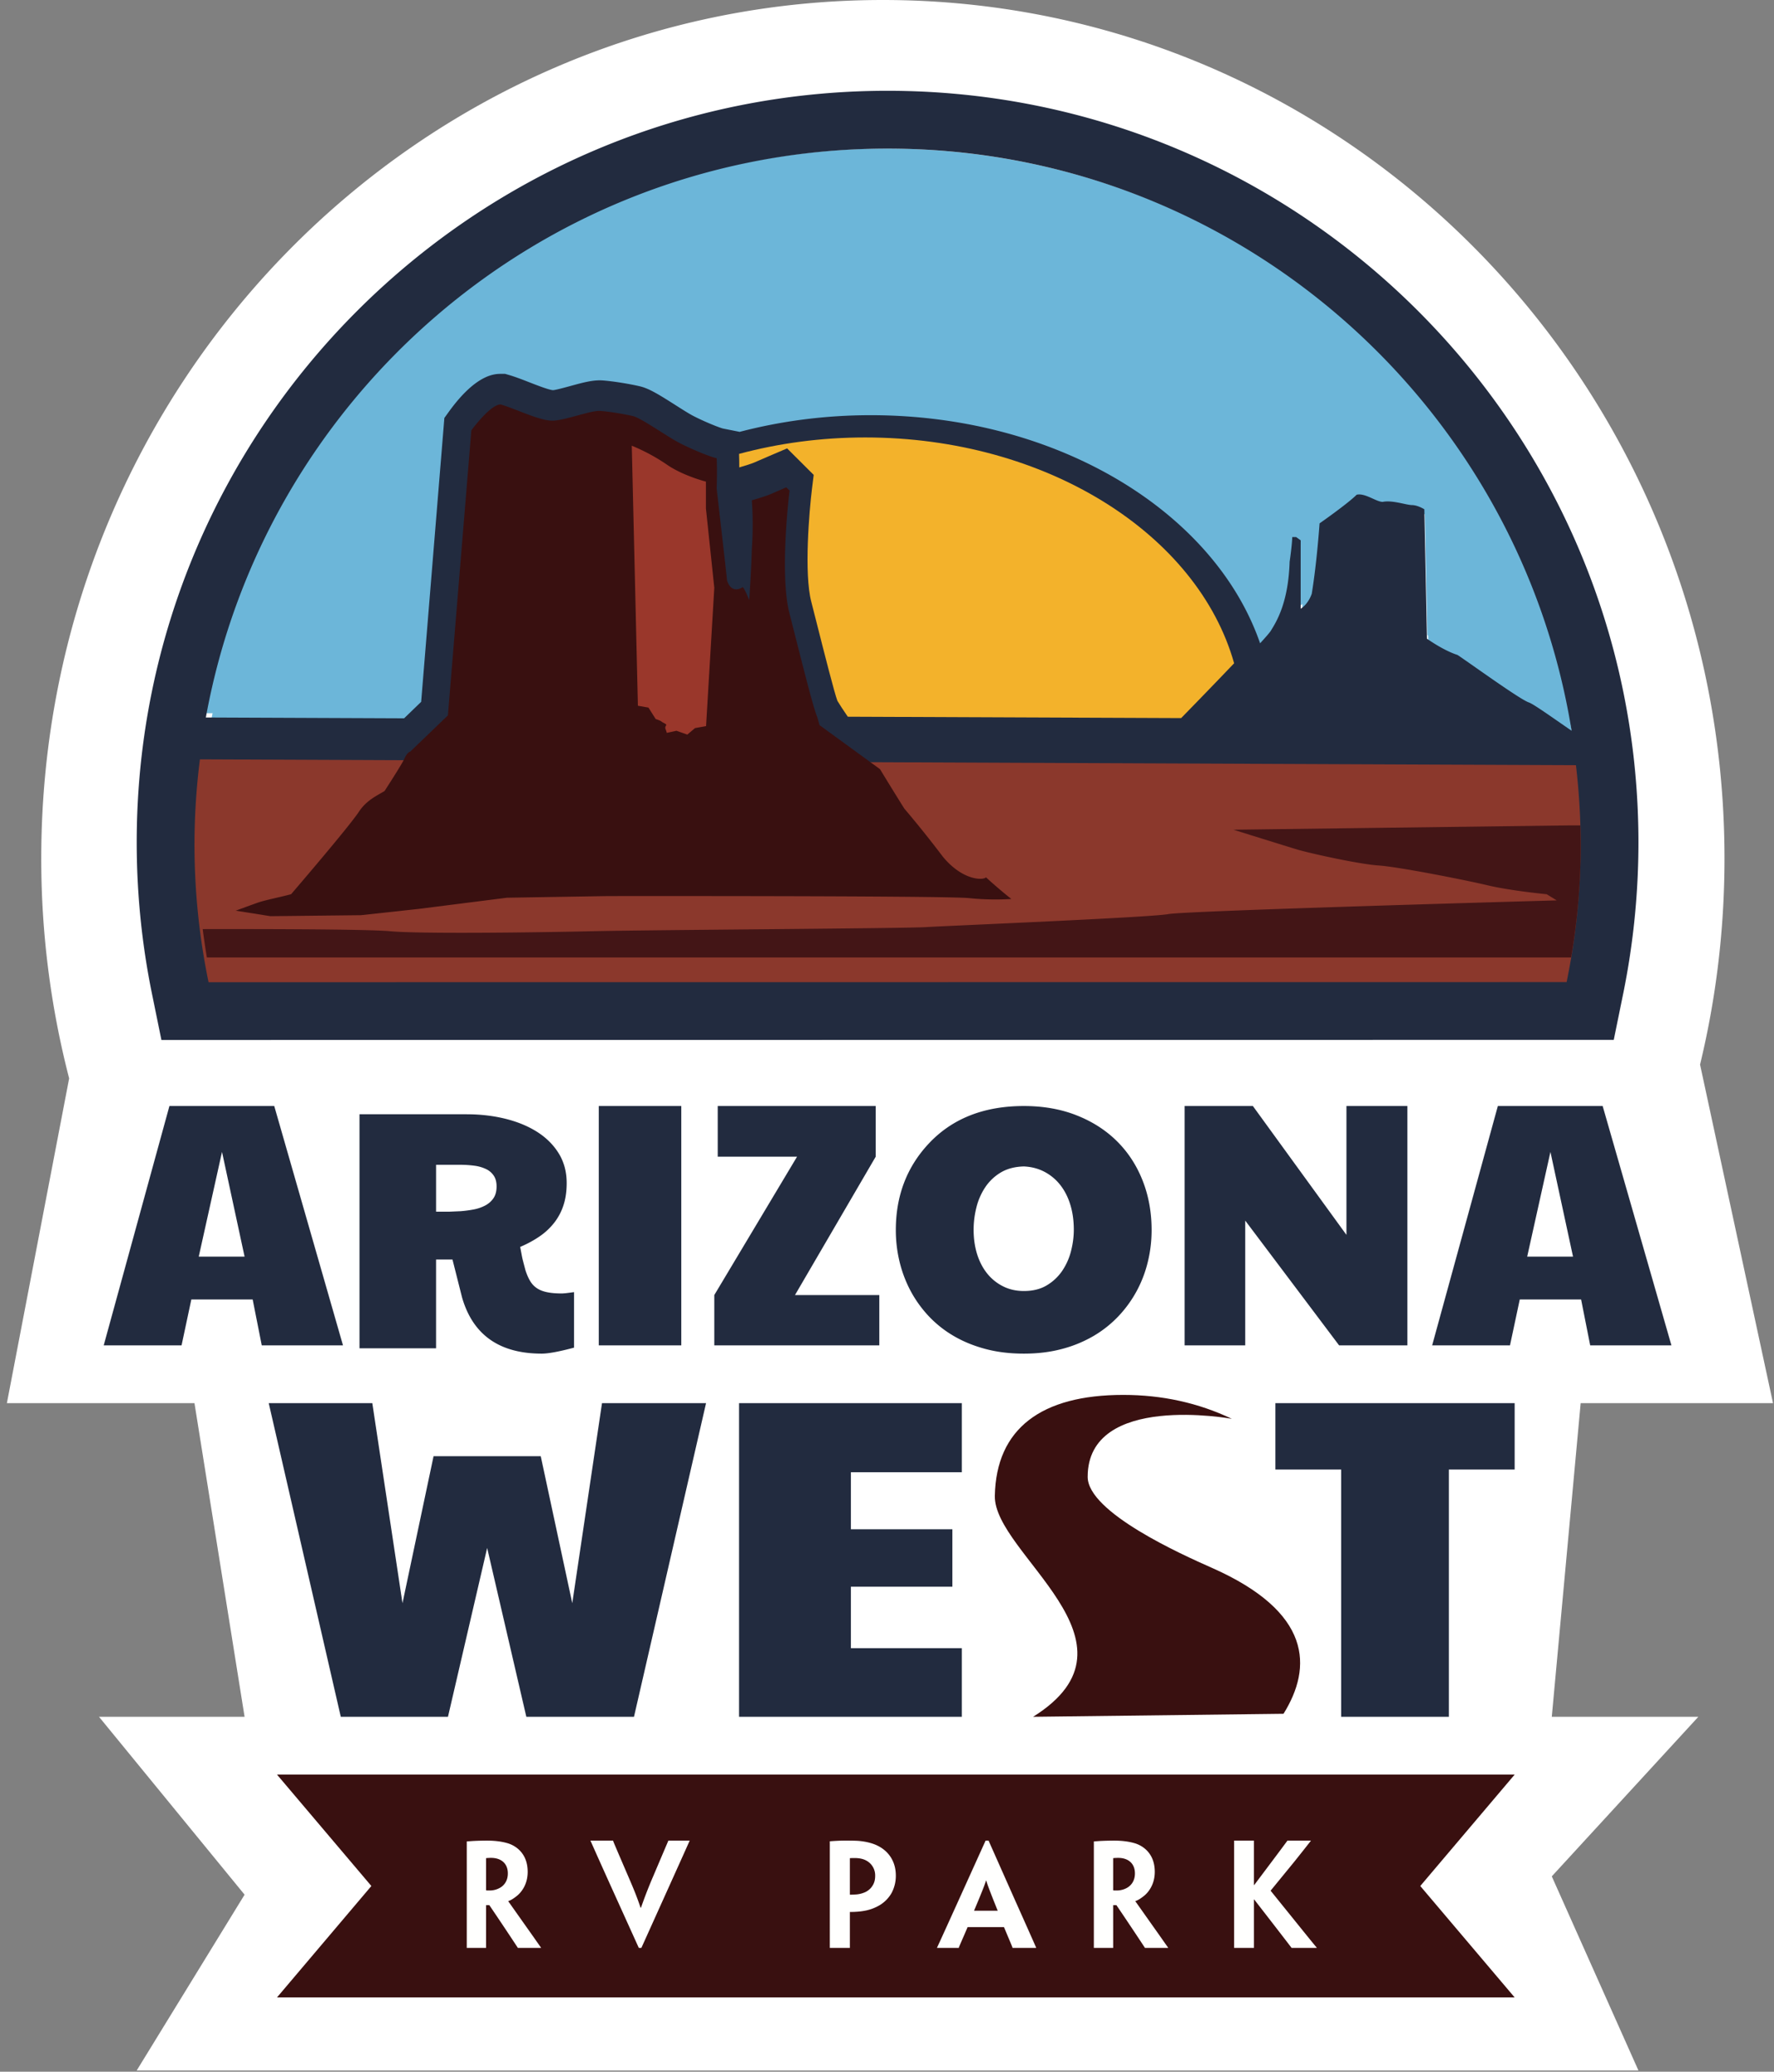
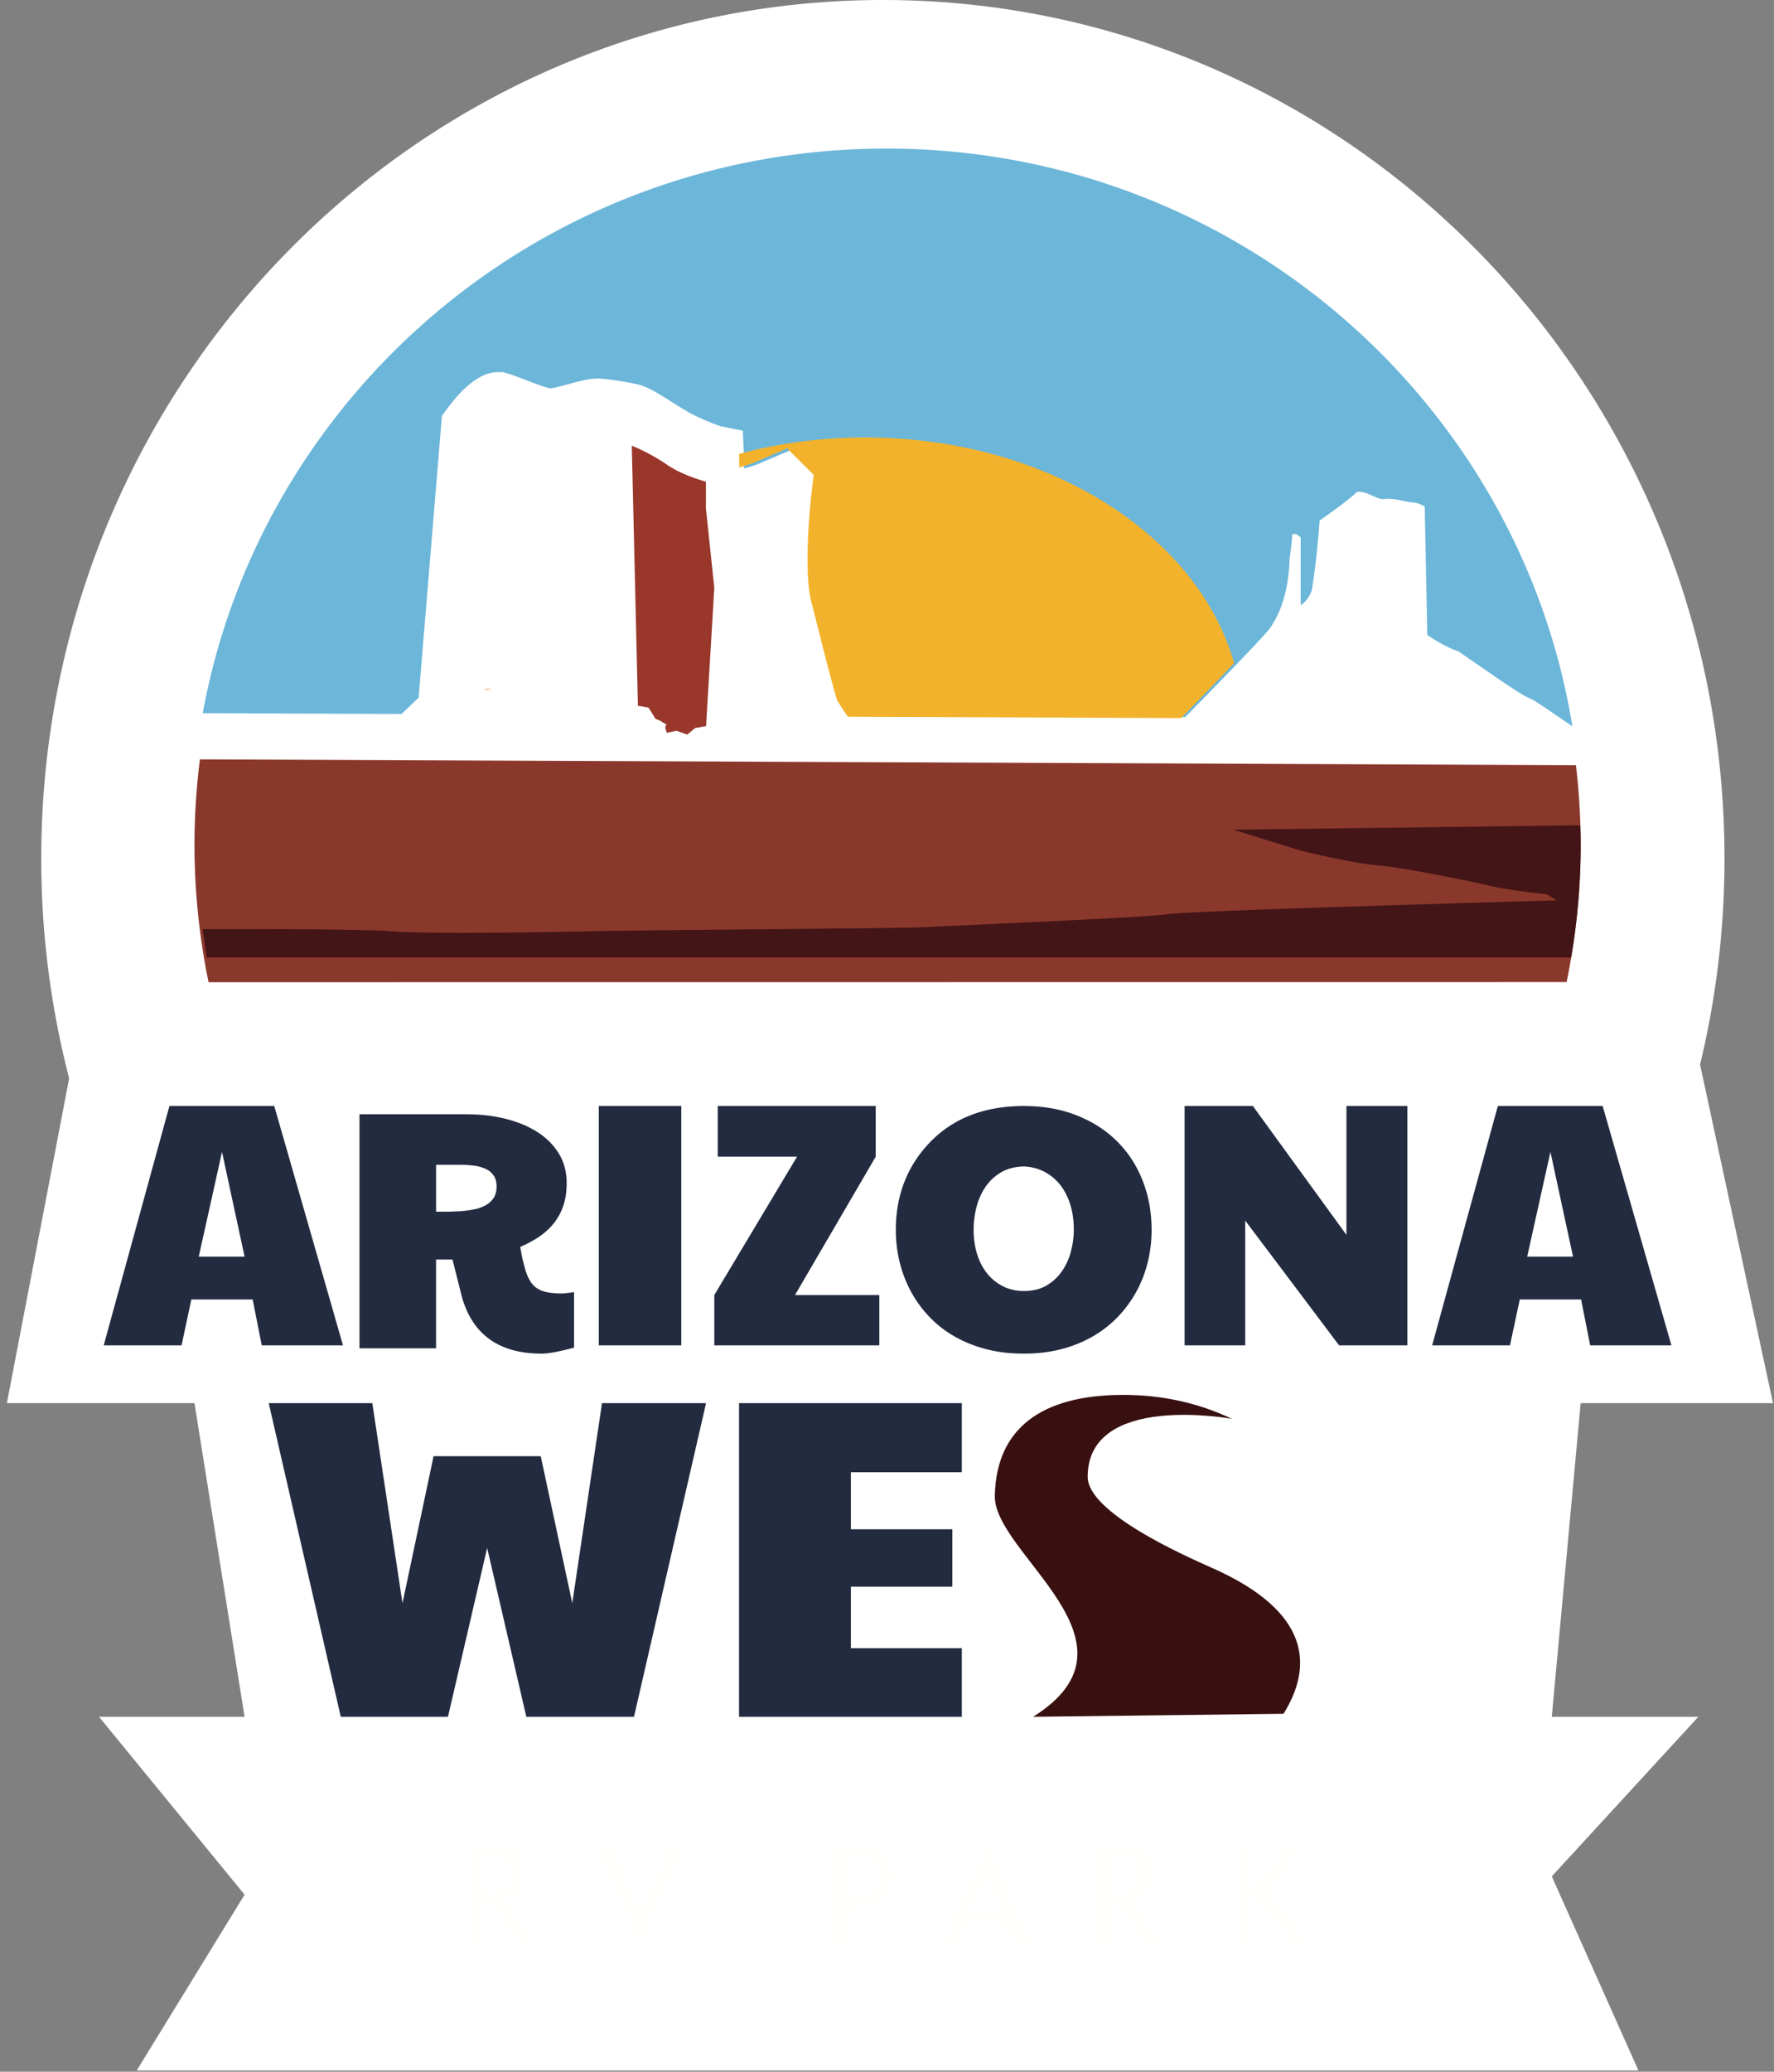
<svg xmlns="http://www.w3.org/2000/svg" viewBox="0 0 215 251">
  <rect x="0" y="0" width="215" height="251" fill="#808080" stroke="none" />
  <g fill="none" fill-rule="evenodd">
    <path d="M206.039 128.978L214.881 170h-23.312l-3.5 38h17.76l-17.76 19.331 10.5 23.517h-182l13.073-21.298L12 208h17.642l-6.073-38H.834l7.546-39.348A106.082 106.082 0 0 1 5 104C5 46.562 50.667 0 107 0s102 46.562 102 104c0 8.61-1.026 16.977-2.961 24.978z" fill="#fff" />
-     <path d="M183.569 242h-150l11.438-13.5L33.57 215h150l-11.44 13.5z" fill="#391010" />
    <g fill="#222b3f">
      <path d="M29.642 152.248l-2.736-12.688-2.82 12.688zM20.534 134h12.703l8.332 29h-9.845l-1.102-5.56h-7.434L22.004 163h-9.435zM60.183 143.74c0-.524-.113-.957-.341-1.299a2.31 2.31 0 0 0-.943-.806 4.7 4.7 0 0 0-1.409-.403 13.09 13.09 0 0 0-1.74-.11h-2.9v5.68h1.615l1.368-.06a14.41 14.41 0 0 0 1.586-.211 5.01 5.01 0 0 0 1.397-.484c.415-.223.746-.517.995-.887s.372-.843.372-1.42zm9.386 19.535c-1.81.483-3.115.725-3.915.725-5.125 0-8.343-2.27-9.655-6.806l-1.16-4.593h-1.99v10.755h-9.28V135h12.969c1.684 0 3.265.184 4.744.553 1.477.37 2.765.907 3.863 1.611 1.098.707 1.96 1.574 2.59 2.608.629 1.036.943 2.222.943 3.566 0 .994-.128 1.884-.383 2.668a6.916 6.916 0 0 1-1.11 2.114 7.91 7.91 0 0 1-1.77 1.662c-.698.483-1.488.912-2.372 1.29l.186.984c.042.23.084.423.125.585l.103.402.228.866c.166.511.356.944.57 1.3.214.357.487.645.818.866.331.222.742.383 1.233.483.49.102 1.087.152 1.792.152.11 0 .286-.015.528-.04.242-.028.556-.067.943-.121zM72.569 163h10v-29h-10zM86.569 156.902l10.03-16.764h-9.614V134h19.147v6.138l-9.783 16.764h10.22V163h-20zM124.09 156.413c1.083 0 2.007-.227 2.768-.684a5.909 5.909 0 0 0 1.872-1.753 7.553 7.553 0 0 0 1.071-2.397c.226-.882.339-1.746.339-2.59 0-1.1-.14-2.11-.422-3.028-.28-.918-.686-1.713-1.213-2.386a5.927 5.927 0 0 0-1.916-1.602c-.746-.392-1.58-.611-2.499-.652-1.1.029-2.032.273-2.8.733a5.894 5.894 0 0 0-1.883 1.786 7.762 7.762 0 0 0-1.071 2.448 11.09 11.09 0 0 0-.339 2.702c0 1.06.14 2.042.42 2.947.283.903.687 1.685 1.215 2.344a5.748 5.748 0 0 0 1.925 1.56c.755.383 1.598.572 2.533.572m-15.521-7.382c0-4.146 1.33-7.64 3.994-10.483 2.84-3.03 6.683-4.548 11.527-4.548 2.358 0 4.494.377 6.401 1.133 1.906.753 3.533 1.797 4.877 3.13 1.345 1.333 2.381 2.92 3.108 4.761.729 1.842 1.093 3.845 1.093 6.007 0 1.306-.152 2.583-.455 3.832a14.621 14.621 0 0 1-1.347 3.54 14.376 14.376 0 0 1-2.214 3.06 13.72 13.72 0 0 1-3.035 2.406 15.23 15.23 0 0 1-3.83 1.57c-1.405.375-2.939.561-4.598.561-1.704 0-3.263-.19-4.683-.572-1.422-.38-2.708-.91-3.86-1.59a13.445 13.445 0 0 1-3.036-2.427 14.323 14.323 0 0 1-2.183-3.07 15.067 15.067 0 0 1-1.316-3.519 16.22 16.22 0 0 1-.443-3.791M143.569 134h8.273l11.34 15.612V134h7.387v29h-8.275l-11.379-15.119V163h-7.346zM190.642 152.248l-2.737-12.688-2.818 12.688zM181.532 134h12.702l8.335 29h-9.845l-1.102-5.56h-7.435l-1.184 5.56h-9.434zM32.569 170h12.553l3.657 24.237 3.767-17.812h12.989l3.821 17.812L72.96 170h12.61l-8.734 38H63.789l-4.748-20.457L54.292 208h-12.99zM89.569 170h27v8.369h-13.445v6.907h12.298v6.962h-12.298v7.45h13.445V208h-27z" />
    </g>
    <path d="M125.205 208c14.411-9.02-4.775-19.733-4.636-26.767.16-8.155 5.634-12.233 15.566-12.233 4.712 0 9.097.965 13.157 2.897 0 0-17.472-3.221-17.472 7.03 0 4.306 11.448 9.432 15.039 11.018 12.164 5.377 12.207 12.048 8.697 17.689z" fill="#391010" />
-     <path d="M162.543 178.043h-7.974V170h29v8.043h-7.975V208h-13.05z" fill="#222b3f" />
    <path d="M59.569 83.501a2.435 2.435 0 0 0-1 .028c.326.018.659.012 1-.028" fill="#d8812f" />
    <path d="M61.547 226.968c0-1.195-.807-1.876-2.028-1.876a5.22 5.22 0 0 0-.61.033v3.902c.1.016.281.016.445.016a2.51 2.51 0 0 0 1.22-.315c.462-.25.973-.798.973-1.744zm-4.978 1.561V223.1c.247-.017.626-.05 1.005-.067a38.353 38.353 0 0 1 1.418-.033c.956 0 1.78.1 2.521.315.956.282 2.44 1.196 2.44 3.471 0 1.577-.824 2.556-1.385 2.972-.313.249-.675.482-.956.563v.05c.116.15.33.466 3 4.235.347.498.873 1.245.957 1.362V236H62.766a434.695 434.695 0 0 0-3.461-5.18h-.396V236h-2.34v-5.81zM77.73 236h-.308l-3.437-7.59c-2.044-4.525-2.352-5.262-2.416-5.377V223h2.74v.033c.032.115.34.836 1.8 4.229.761 1.754 1.087 2.573 1.525 3.87h.048a56.238 56.238 0 0 1 1.508-3.87c1.426-3.36 1.752-4.114 1.8-4.229V223H83.57v.033c-.048.115-.374.852-2.416 5.377zM106.066 227.24a2.03 2.03 0 0 0-1.06-1.813c-.377-.216-.874-.315-1.422-.315-.155 0-.377 0-.583.015v4.423c.103 0 .428 0 .583-.017a3.308 3.308 0 0 0 1.334-.316c.293-.15.601-.398.79-.698.24-.348.358-.731.358-1.264zm-5.497 1.28v-5.436c.36-.033 1.164-.084 1.798-.084.515 0 1.165 0 1.68.033.754.067 1.61.233 2.312.583 1.216.597 2.21 1.778 2.21 3.623a4.42 4.42 0 0 1-.516 2.112 4.091 4.091 0 0 1-1.455 1.48 5.482 5.482 0 0 1-1.541.614c-.651.15-1.353.2-2.056.2V236h-2.432V230.182zM120.923 231.497l-.018-.031c-.976-2.425-1.234-3.129-1.372-3.619h-.033c-.155.49-.412 1.194-1.44 3.619v.03zm-3.652 1.982c-.703 1.638-1.028 2.357-1.063 2.473V236H113.57v-.048c.05-.099.395-.835 2.604-5.715l3.275-7.237h.361l3.222 7.253c2.177 4.864 2.485 5.583 2.538 5.7V236h-2.865v-.048c-.034-.116-.341-.835-1.028-2.473zM137.547 226.968c0-1.195-.808-1.876-2.028-1.876-.264 0-.478.017-.61.033v3.902c.1.016.28.016.445.016.462 0 .907-.132 1.22-.315.46-.25.973-.798.973-1.744zm-4.978 1.561V223.1c.246-.017.625-.05 1.004-.067a38.362 38.362 0 0 1 1.418-.033c.955 0 1.781.1 2.522.315.957.282 2.44 1.196 2.44 3.471 0 1.577-.824 2.556-1.384 2.972-.314.249-.677.482-.957.563v.05c.116.15.329.466 3 4.235.347.498.874 1.245.957 1.362V236h-2.802a463.437 463.437 0 0 0-3.462-5.18h-.396V236h-2.34v-5.81zM149.569 228.5V223h2.403V228.384h.031l2.228-2.967c1.217-1.617 1.651-2.216 1.779-2.383V223H158.862v.034c-.11.133-.672.866-2.035 2.566l-2.836 3.467 3.028 3.75c1.908 2.367 2.404 2.968 2.55 3.134V236H156.522v-.016c-.096-.133-.673-.883-2.322-3.017l-2.197-2.834h-.03V236h-2.404v-5.833z" fill="#fffffe" />
-     <path d="M107.926 19c-.722 0-1.442.01-2.161.028-40.13 1.012-73.22 30.158-80.196 68.375l23.952.1 2.058-1.98 2.804-34.136.558-.769c3.3-4.533 5.554-4.533 6.295-4.533h.486l.466.135c.789.23 1.649.564 2.48.887.874.339 2.335.907 2.84.94.327-.02 1.42-.316 2.143-.513 1.458-.397 2.717-.744 3.858-.657 1.313.093 3.398.442 4.521.711 1.096.262 2.29.998 4.309 2.275.767.487 1.562.99 2.026 1.233 1.368.718 3.228 1.453 3.675 1.562l2.594.517.105 2.625c.032.615.04 1.324.04 1.97.66-.19 1.514-.464 1.782-.583.725-.321 1.853-.802 1.853-.802l2.118-.904 3.196 3.185-.204 1.643c-.327 2.634-.98 10.213-.086 13.606l.652 2.57c.905 3.564 2.14 8.435 2.488 9.333.181.322.736 1.16 1.248 1.91l40.088.164s9.676-9.885 10.307-10.904c.629-1.017 2.122-3.289 2.278-8.302.316-2.194.316-2.977.316-2.977h.472l.55.392v8.225s.866-.47 1.337-1.802c.63-3.838.943-8.46.943-8.46s3.381-2.349 4.483-3.446c1.022-.235 2.358.86 3.145.86 1.18-.235 2.83.378 3.538.386.706.007 1.493.505 1.493.505l.315 15.56s1.965 1.41 3.696 1.957c1.651 1.097 7.615 5.406 8.638 5.718.575.206 2.87 1.844 5.144 3.396-6.445-39.688-40.984-70-82.643-70" fill="#6cb6d9" />
    <path d="M185.394 84.605c-1.029-.313-7.029-4.621-8.69-5.718-1.741-.549-3.719-1.958-3.719-1.958l-.317-15.56s-.79-.498-1.502-.505c-.712-.008-2.373-.62-3.559-.385-.791 0-2.137-1.096-3.164-.861-1.109 1.097-4.51 3.446-4.51 3.446s-.316 4.621-.95 8.46c-.473 1.332-1.344 1.802-1.344 1.802v-8.225l-.554-.391h-.474s0 .782-.318 2.975c-.157 5.014-1.66 7.286-2.292 8.304-.635 1.018-10.37 10.903-10.37 10.903l-40.331-.165c-.515-.748-1.073-1.587-1.254-1.909-.352-.899-1.594-5.77-2.503-9.332l-.657-2.57c-.898-3.393-.242-10.972.087-13.607l.205-1.643-3.216-3.185-2.13.903s-1.135.481-1.865.803c-.27.119-1.13.392-1.794.584a37.004 37.004 0 0 0-.039-1.971l-.105-2.625-2.61-.517c-.45-.11-2.321-.844-3.698-1.561-.466-.244-1.266-.747-2.038-1.234-2.031-1.277-3.233-2.013-4.334-2.275-1.13-.268-3.228-.618-4.549-.711-1.148-.087-2.414.26-3.882.657-.727.196-1.827.493-2.155.512-.509-.032-1.978-.6-2.857-.939-.837-.323-1.703-.657-2.495-.887l-.47-.135h-.489c-.745 0-3.014 0-6.332 4.534l-.562.767-2.822 34.136-2.07 1.98-24.097-.098c7.018-38.217 40.31-67.364 80.682-68.376a81.46 81.46 0 0 1 2.174-.028c41.913 0 76.66 30.311 83.144 70-2.286-1.552-4.596-3.19-5.175-3.395" fill="#6cb6d9" />
-     <path d="M105.4 18.032c.72-.019 1.444-.028 2.168-.028 41.792 0 76.44 30.541 82.903 70.53-2.279-1.563-4.581-3.214-5.158-3.42-1.026-.315-7.01-4.656-8.666-5.762-1.736-.552-3.708-1.972-3.708-1.972l-.316-15.678s-.789-.502-1.497-.509c-.71-.007-2.367-.625-3.55-.388-.788 0-2.13-1.104-3.154-.868-1.106 1.106-4.497 3.472-4.497 3.472s-.316 4.657-.946 8.524c-.473 1.343-1.343 1.817-1.343 1.817v-8.288l-.55-.394h-.474s0 .789-.316 2.998c-.158 5.052-1.656 7.34-2.287 8.367-.125.202-.606.754-1.291 1.507-5.5-15.905-24.54-27.638-47.191-27.638-5.563 0-10.902.717-15.883 2.02l-2.024-.404c-.45-.11-2.316-.852-3.688-1.575-.465-.245-1.262-.751-2.033-1.242-2.024-1.287-3.222-2.028-4.321-2.291-1.127-.271-3.22-.624-4.534-.718-1.146-.087-2.41.263-3.872.662-.725.198-1.822.497-2.15.517-.507-.033-1.972-.605-2.848-.947-.834-.325-1.697-.662-2.488-.893l-.468-.137h-.488c-.742 0-3.004 0-6.314 4.568l-.56.774-2.813 34.395-2.065 1.995-24.029-.1c7-38.506 40.194-67.874 80.45-68.894M107.569 11c-50.178 0-91 40.847-91 91.055 0 6.174.622 12.346 1.85 18.345l1.144 5.6 176.017-.015 1.144-5.601a91.754 91.754 0 0 0 1.846-18.33c0-50.207-40.824-91.054-91.001-91.054" fill="#222b3f" />
    <path d="M91.394 56.043c.731-.323 1.868-.808 1.868-.808l2.132-.91 3.222 3.21-.205 1.657c-.33 2.655-.986 10.296-.086 13.718l.658 2.59c.91 3.592 2.155 8.503 2.506 9.41.184.324.741 1.169 1.258 1.924L143.15 87s3.48-3.557 6.419-6.64C145.167 64.728 126.827 53 104.863 53c-5.365 0-10.511.706-15.294 1.992.02.534.03 1.103.027 1.64.667-.193 1.528-.468 1.798-.589" fill="#f3b22b" />
    <path d="M190.997 92.706l-38.729-.164-93.846-.398-4.547-.019-3.37-.014L24.23 92a82.915 82.915 0 0 0-.661 10.263c0 5.733.589 11.33 1.707 16.737l164.589-.014a82.502 82.502 0 0 0 1.704-16.723c0-3.234-.208-6.419-.572-9.557" fill="#8b382c" />
-     <path d="M119.506 106.294c-.384.382-2.857.384-5.242-2.507a132.69 132.69 0 0 0-4.664-5.821c-1.399-2.225-2.95-4.78-2.95-4.78l-7.333-5.336s-.157-.628-.315-1.099c-.473-1.098-1.97-7.141-3.312-12.4-1.261-4.788 0-14.912 0-14.912l-.395-.393s-1.104.47-1.813.784c-.71.315-2.366.785-2.366.785s.237 2.591 0 5.965c-.079 2.826-.316 6.122-.316 6.122s-.552-1.412-.788-1.57c-.71.472-1.5.393-1.893-.785-.159-1.57-1.262-11.144-1.262-11.144s.078-2.198 0-3.689c-.788-.157-3.076-1.1-4.575-1.884-1.498-.785-4.574-2.982-5.559-3.217-.986-.236-2.879-.55-3.983-.628-1.104-.08-4.1 1.098-5.678 1.178-1.576.077-4.494-1.413-6.387-1.963-1.263 0-3.55 3.14-3.55 3.14l-2.839 34.532-4.573 4.396s-.316 0-.71.864c-.267.584-1.577 2.635-2.399 3.906-.957.578-2.204 1.129-3.121 2.529-1.184 1.804-8.202 9.97-8.202 9.97h.002c-1.25.338-3.194.723-4.024 1.018-1.105.392-2.69.978-2.69.978l4.206.667 10.972-.121 6.991-.76 10.718-1.357 12.203-.198s41.022-.05 43.8.248c2.778.295 5.11.099 5.11.099-.798-.613-2.386-1.97-3.063-2.617" fill="#391010" />
    <path d="M80.812 88.79l1.177-.252 1.307.462.94-.789 1.335-.238.998-16.756-1.015-9.617v-3.25s-2.76-.697-4.721-2.052A23.017 23.017 0 0 0 76.569 54l.742 31.506 1.28.223.872 1.384s.589.188.718.314c.131.126.631.294.567.419-.066.127-.174.273-.087.482.087.21.151.462.151.462" fill="#9a372b" />
    <path d="M191.522 100h-1.271l-40.77.524s6.42 2.007 7.813 2.422c1.395.414 7.325 1.742 9.766 1.91 2.44.165 10.448 1.742 13.238 2.405 2.79.664 7.149 1.079 7.149 1.079l1.22.747s-44.8 1.246-47.067 1.66c-2.266.415-26.677 1.411-29.38 1.578-2.703.164-33.129.33-40.41.497-7.279.167-21.054.332-24.542 0-2.77-.264-16.97-.266-22.7-.256.146 1.152.31 2.298.505 3.434H190.41a79.772 79.772 0 0 0 1.158-13.45c0-.854-.018-1.703-.047-2.55" fill="#431516" />
  </g>
</svg>